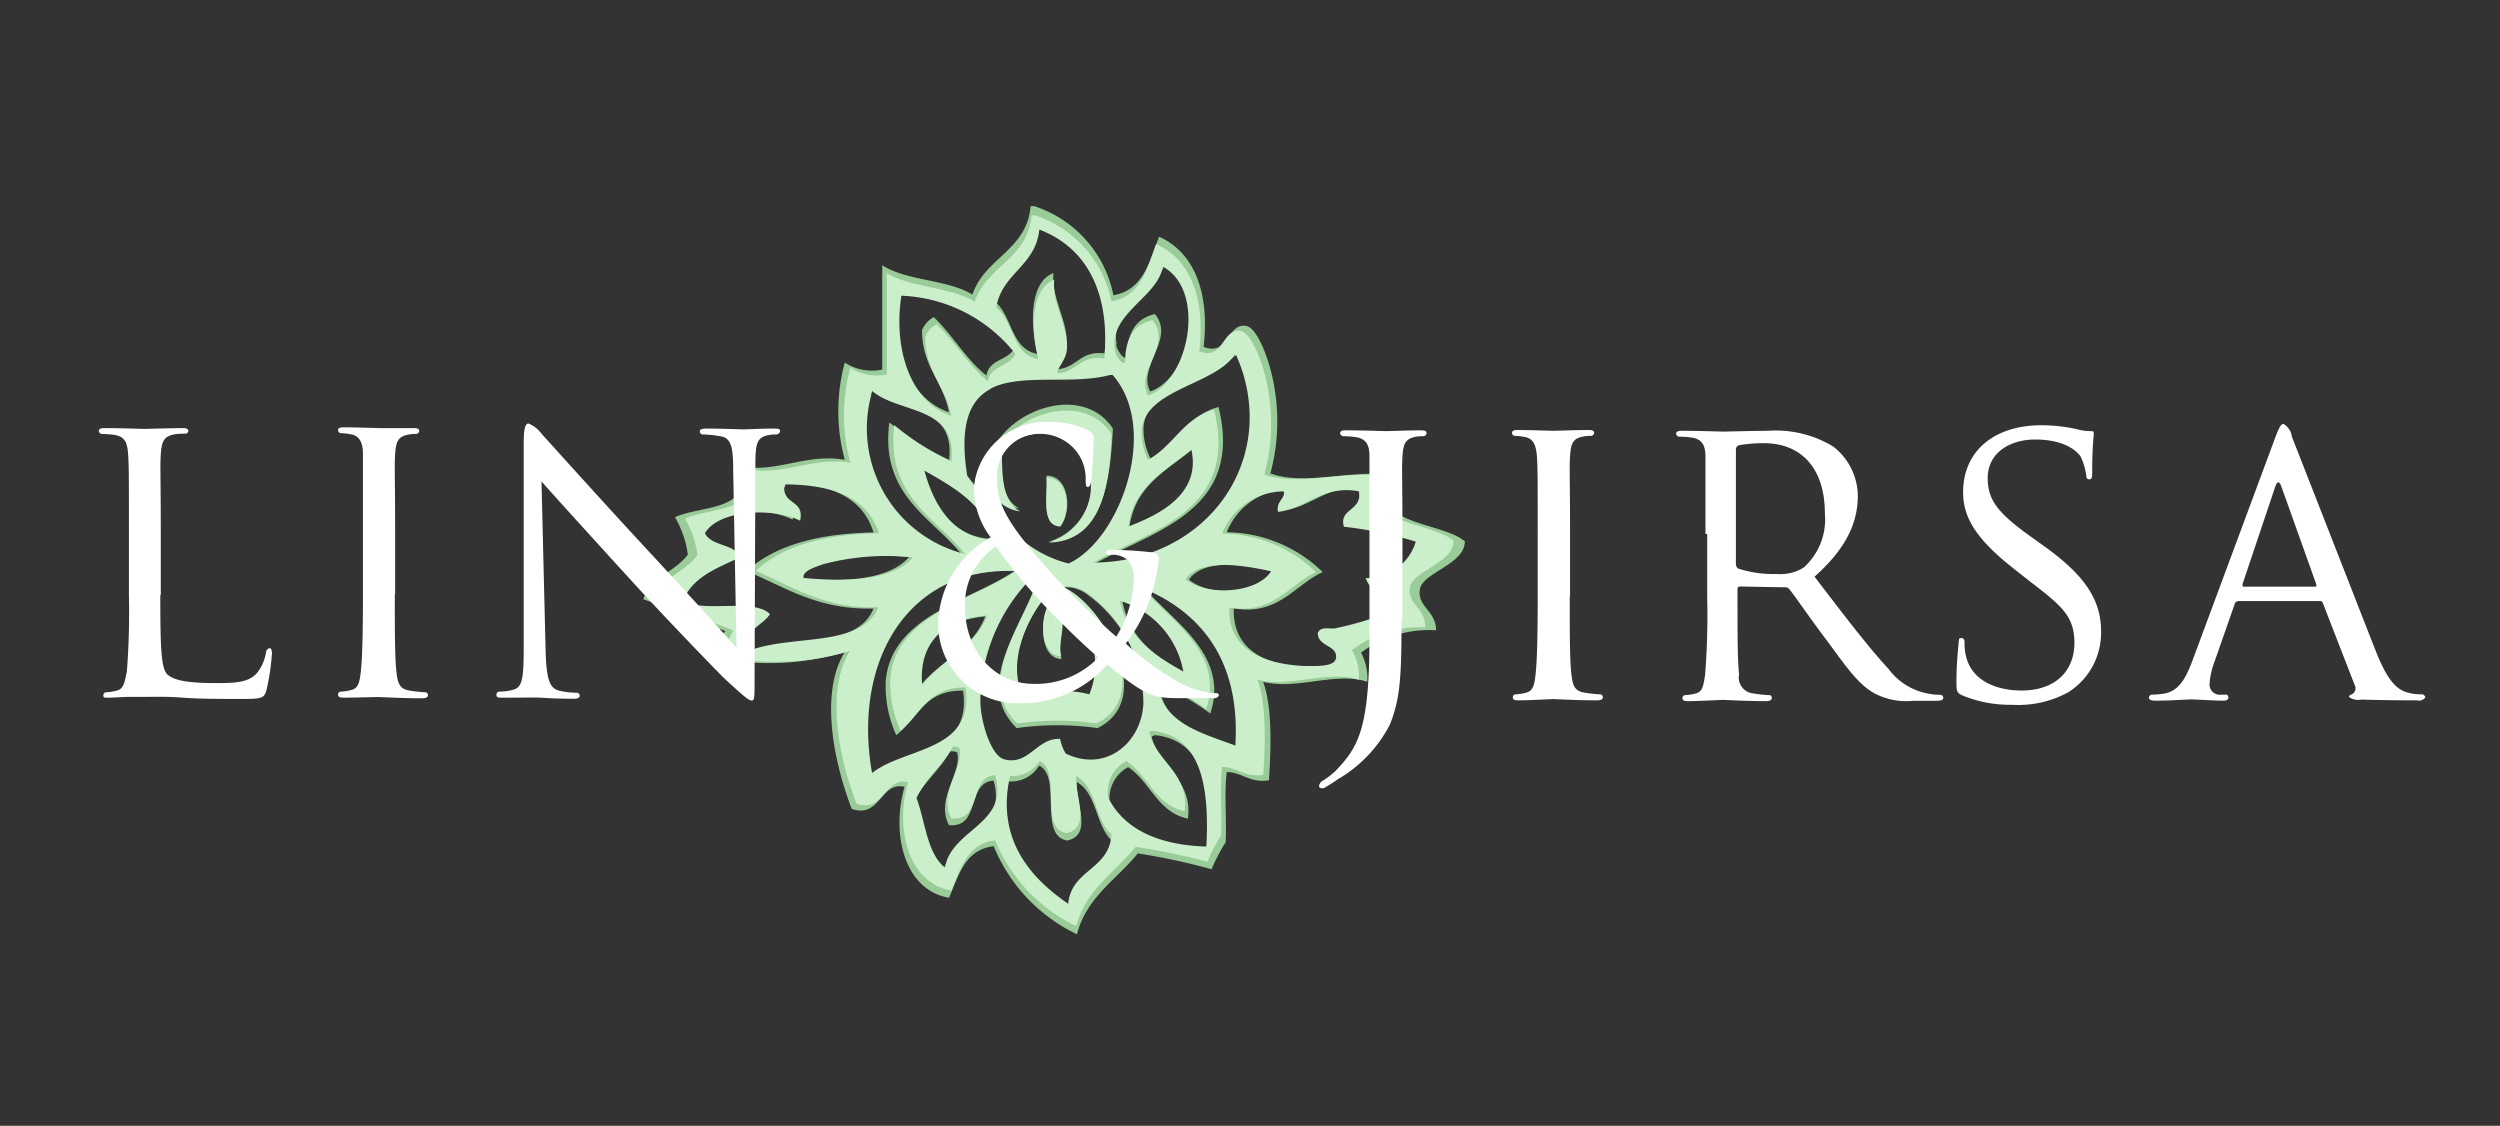
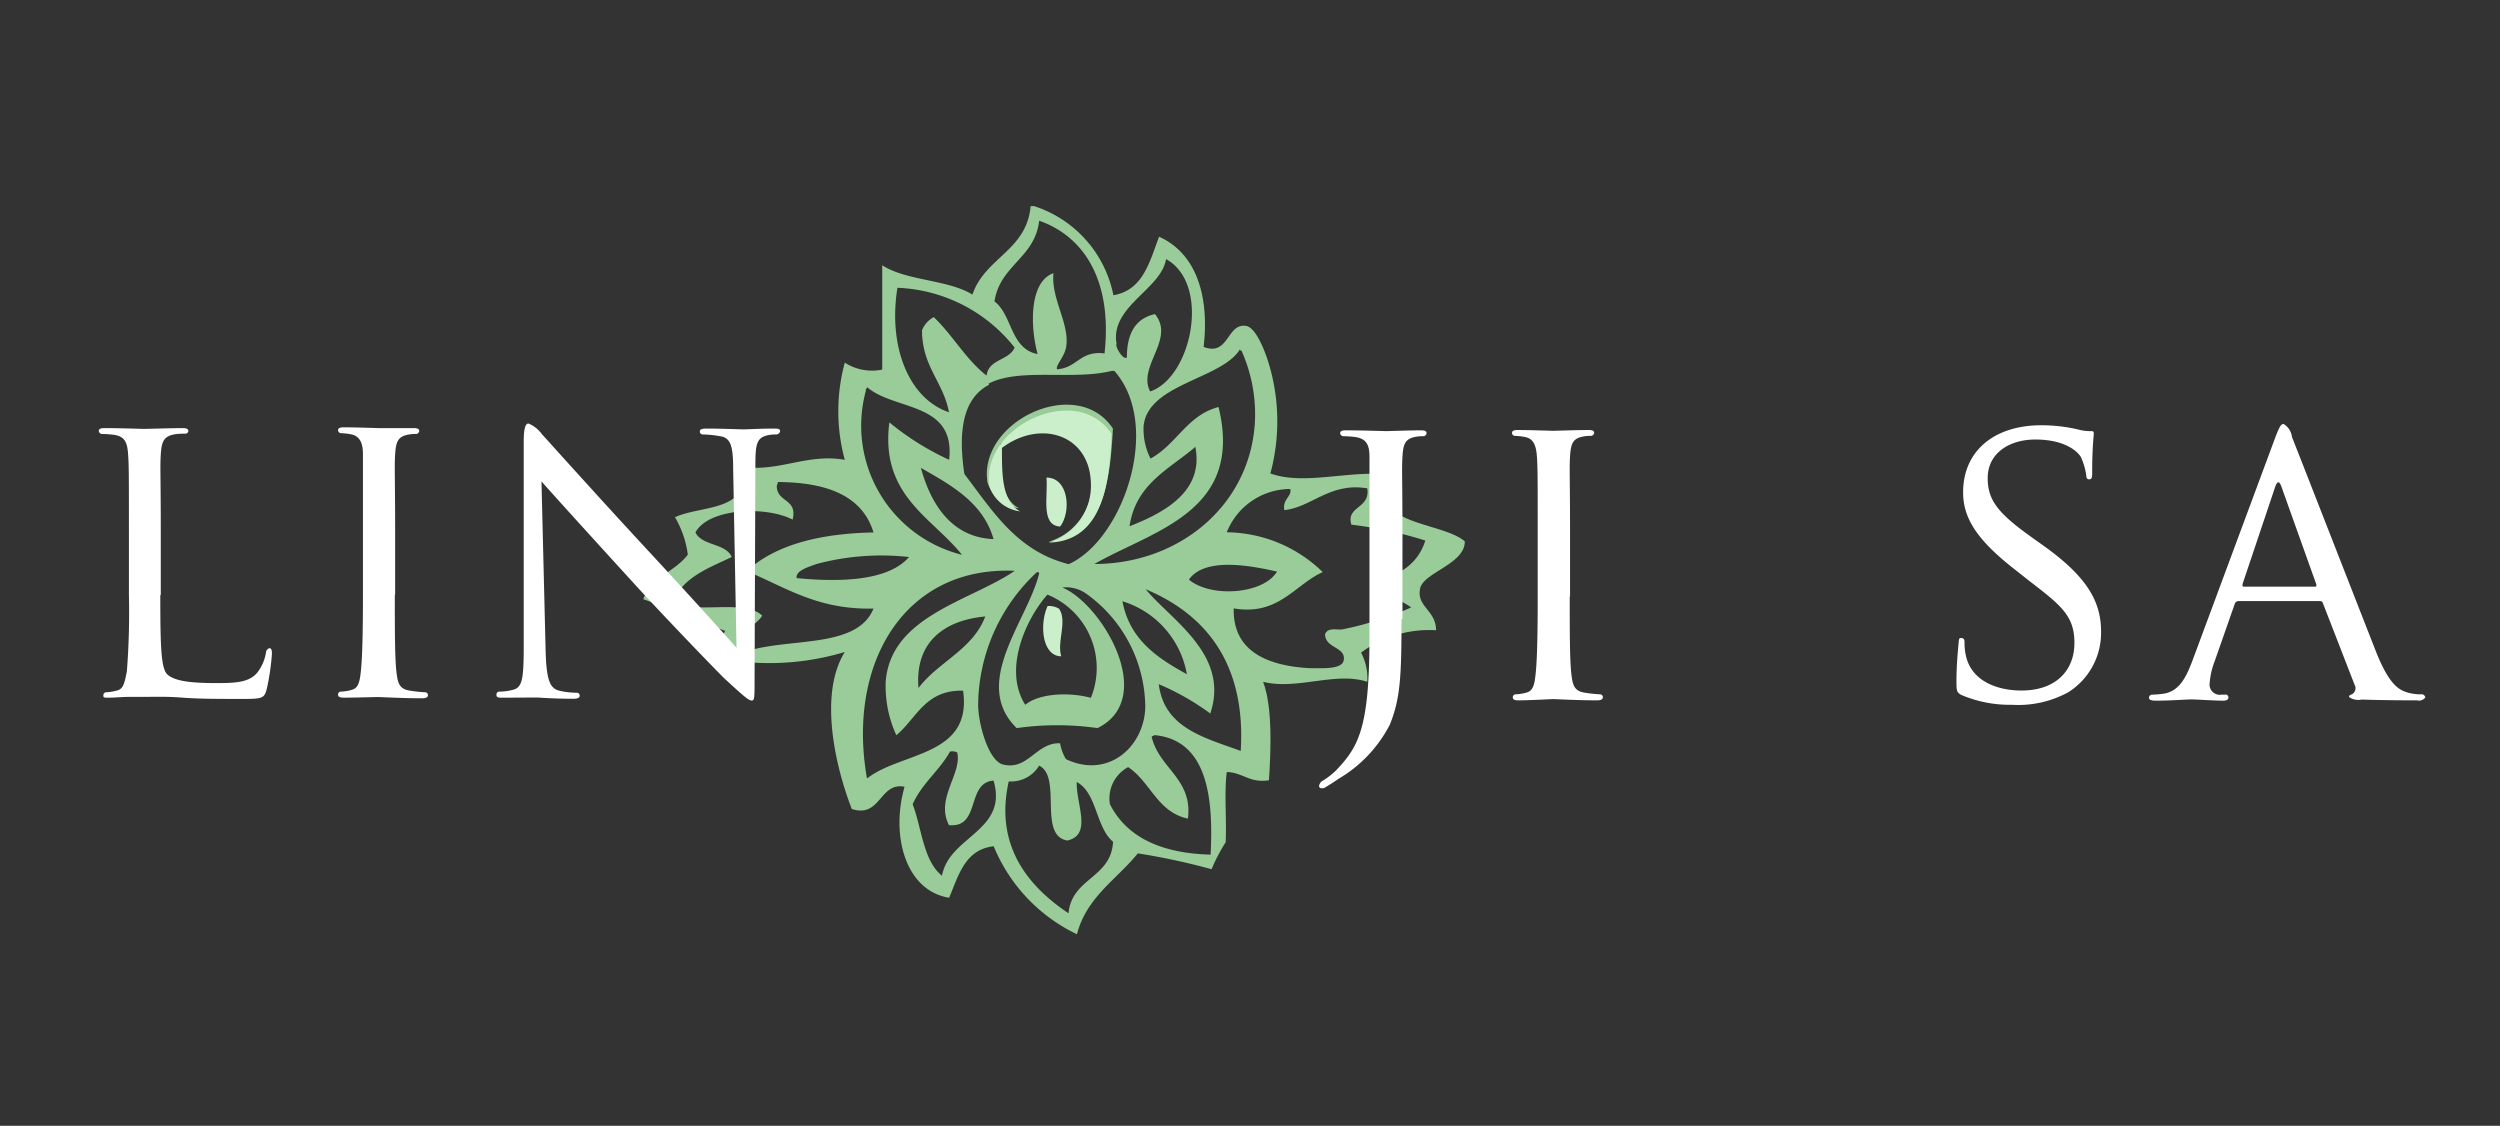
<svg xmlns="http://www.w3.org/2000/svg" id="Layer_1" data-name="Layer 1" viewBox="0 0 157.67 71">
  <rect x="0" y="0" width="157.67" height="71" fill="#333333" stroke="none" />
  <defs>
    <style>.cls-1{fill:#9c9;}.cls-1,.cls-2{fill-rule:evenodd;}.cls-2{fill:#caefca;}.cls-3{fill:#fff;}</style>
  </defs>
  <title>LJP_Logo_White</title>
  <path class="cls-1" d="M65,13h0.22a7.42,7.42,0,0,1,5,5.62c1.87-.32,2.28-2.1,2.88-3.69,2.25,1,3.2,3.58,2.81,6.95,1.6,0.61,1.45-1.49,2.66-1.33,0.62,0.08,1.18,1.53,1.4,2.22a12.61,12.61,0,0,1,.15,7.09c2.15,0.77,4.89-.21,7.53.07-1.65,3.18,3.25,2.94,4.73,4.21v0.07c-0.06,1.37-2.58,1.91-2.81,2.88-0.27,1.16,1,1.39,1,2.66a7.15,7.15,0,0,0-4.73,1.41A3.44,3.44,0,0,1,86.23,43c-2-.66-4.45.54-6.57,0,0.59,1.55.5,4.18,0.37,6.21-1.24.19-1.63-.49-2.66-0.52-0.17,1.33,0,3-.07,4.43a11.24,11.24,0,0,0-.89,1.7,42.19,42.19,0,0,0-4.65-1c-1.33,1.65-3.22,2.74-3.84,5.1a10.62,10.62,0,0,1-5.25-5.55c-1.81.21-2.21,1.83-2.81,3.25-2.8-.46-3.68-4-2.81-7-1.58-.32-1.5,2-3.33,1.4-1-2.57-2.12-7.2-.44-9.9a16.58,16.58,0,0,1-8.06.37,3.23,3.23,0,0,1,.52-1.7c-1.75-.64-3.4-1.38-5.17-2V37.79c0.49-1.38,2-1.73,2.81-2.81a6.27,6.27,0,0,0-.81-2.36c1.65-.77,4.88-0.33,4.21-3.18,2.34,0.35,4.11-.86,6.5-0.44a11.66,11.66,0,0,1,0-6.13,3.17,3.17,0,0,0,2.36.44V16.73c1.55,1,4.14.89,5.69,1.85C62.11,16.25,64.76,15.8,65,13Zm-2.29,6c1.15,0.87,1,3,2.73,3.33-0.47-1.73-.54-4.56,1-5.1-0.16,1.6,1,3.14.81,4.58-0.07.66-.68,1.2-0.59,1.48,1.26-.07,1.46-1.2,3-1C70.14,18,68.6,15,65.54,13.92,65.27,16.26,63.1,16.71,62.73,18.95Zm7.69,2.73c0,0.29.47,1,.67,0.81,0-1.52.55-2.46,1.77-2.73,1.3,1.58-1.13,3.31-.3,4.88,2.63-.9,3.84-6.78,1-8.35C73.24,18.25,70,19.32,70.42,21.68ZM59.85,26c-0.36-1.93-1.7-2.88-1.7-5.17A1.63,1.63,0,0,1,58.89,20c1.2,1.14,2,2.64,3.33,3.69,0.13-1.06,1.42-.94,1.77-1.77a9.9,9.9,0,0,0-7.39-3.77C56,21.84,57.31,25.15,59.85,26Zm12.27,1a4.11,4.11,0,0,0,.44,1.92c1.64-.88,2.3-2.73,4.29-3.25,1.62,6.6-4.12,7.78-7.83,9.9,5.32,0,9.78-3.66,10.12-8.87a9.77,9.77,0,0,0-.81-4.51s0-.09-0.07-0.07,0-.09-0.07-0.07C77,23.94,72.32,24.21,72.12,26.93Zm-9.75-2.73c-1.68.88-1.94,3-1.55,5.62,1.77,2.32,3.31,4.87,6.58,5.69,3.42-1.52,5.93-8.73,2.88-12.19H70.12C67.66,24,64.3,23.18,62.36,24.19Zm-7.76.37a8.39,8.39,0,0,0,6.06,10.35c-1.89-2.37-5.17-3.74-4.58-8.35a17.33,17.33,0,0,0,3.77,2.36c0.41-3.67-3.42-3.08-5.17-4.58A0.35,0.35,0,0,1,54.6,24.56Zm20.77,3.55c-1.65,1.41-3.76,2.34-4.14,5C73.38,32.35,76,31,75.37,28.11ZM62.66,34C62,31.69,60,30.61,58.08,29.51,58.72,31.85,60.05,33.9,62.66,34ZM49.06,30.4c0,0.14-.08.16-0.07,0.3,0.05,1,1.32.75,1,2.07-1.72-.88-5.3-0.72-6.13.81,0.42,0.86,1.9.66,2.29,1.55-1.47.7-3.07,1.27-3.7,2.81,1.31,0.85,4.53-.2,5.62.89-0.43.68-1.35,0.87-1.48,1.85,0.11,0.16.27,0.27,0.37,0.44,2.68-.94,7.09-0.15,8.13-2.74-3.54.09-5.55-1.35-8-2.36,1.81-1.66,4.58-2.37,8-2.44C54.38,31.24,52.12,30.42,49.06,30.4ZM81,32.17c-0.14-.67.51-0.89,0.37-1.33a4.32,4.32,0,0,0-4,2.73,8.79,8.79,0,0,1,6.05,2.51c-1.78.81-2.79,2.77-5.61,2.29-0.08,2.8,2.3,3.64,4.8,3.77,0.82,0,2.06.09,2.14-.52,0.12-.84-1.18-0.72-1.18-1.63,0.2-.45.73-0.24,1.11-0.3A20.8,20.8,0,0,0,89,38.31c-0.81-.6-2-0.81-2.36-1.85a3.31,3.31,0,0,0,3.25-2.37,25.79,25.79,0,0,0-4.66-1c-0.36-1.18,1.21-1,1-2.29C83.89,30.4,82.71,32,81,32.17ZM51.5,35.57c-0.56.2-1.33,0.43-1.26,0.89,2.7,0.26,5.77.2,7.09-1.33A15.81,15.81,0,0,0,51.5,35.57Zm23.5,1c1.39,1.14,4.67.91,5.54-.52C78.8,35.65,76,35.15,75,36.53ZM54.68,49.1c2.13-1.69,6.66-1.37,6.06-5.54-2.4-.06-2.93,1.75-4.21,2.81a7.44,7.44,0,0,1-.67-3.4C56.2,38.83,61.21,37.91,64,36,57,35.69,53.4,41.9,54.68,49.1ZM65.54,36.16a0.11,0.11,0,0,0-.15-0.07,11.55,11.55,0,0,0-3.7,8.35c0,1.21.65,3.53,1.55,3.77,1.59,0.42,2.12-1.41,3.62-1.33a2.73,2.73,0,0,0,.37,1c2.66,1.26,4.92-.78,5-3.25a8.86,8.86,0,0,0-3.7-7.17A2.21,2.21,0,0,0,67,37.05c2.54,1.08,6,7,2.22,8.87a18.09,18.09,0,0,0-5.1,0C61.21,43.07,64.83,39.11,65.54,36.16ZM76.33,45a15.89,15.89,0,0,0-3.25-1.85c0.35,2.78,2.89,3.37,5.17,4.21,0.35-5.69-2.39-8.69-6-10.2C73.9,39.14,77.57,41.3,76.33,45ZM66.06,37.5c-1.27,1.42-2.85,4.65-1.4,6.95,0.89-.73,2.76-0.81,4.14-0.44A5,5,0,0,0,66.06,37.5Zm8.79,5a5.87,5.87,0,0,0-4.06-4.58C71.25,40.36,73,41.5,74.85,42.52Zm-16.92.89c1.25-1.66,3.41-2.41,4.21-4.51C59.5,39.12,57.68,40.54,57.93,43.41Zm14.85,3a0.51,0.51,0,0,0-.15.07c0.46,2,2.61,2.66,2.29,5.17-1.93-.41-2.36-2.32-3.77-3.25A2.24,2.24,0,0,0,70,50.72c1.07,2.1,3.26,3.1,6.35,3.18C76.54,50.29,76.14,46.66,72.79,46.36Zm-12.86,1c-0.67,1.22-1.77,2-2.36,3.33,0.58,1.54.67,3.57,1.85,4.51,0.45-2.51,4.19-2.81,3.25-6-1.74.13-.79,3-2.81,2.81-0.87-1.68.83-3.23,0.52-4.58A0.64,0.64,0,0,0,59.93,47.4Zm5.62,0.89a2.06,2.06,0,0,1-1.92,1C62.68,53.46,65,56,67.39,57.6c0.2-2.24,2.68-2.2,2.81-4.51-1.1-.92-1-3.07-2.29-3.77-0.06,1.38,1,3.32-.59,3.69C65.45,52.72,67,49,65.54,48.29Z" />
-   <path class="cls-1" d="M66,30c1.44,0,1.63,2.21.89,3.18C65.6,33.05,66.09,31.21,66,30Z" />
-   <path class="cls-1" d="M66.8,38.46c0.56,0.79-.15,2.14.15,3.1-1.23,0-1.43-2.09-.89-3.25A1.24,1.24,0,0,1,66.8,38.46Z" />
  <path class="cls-1" d="M66.13,34.17a3.84,3.84,0,0,0,2.73-3.84C68.8,27.18,65.6,26.16,63.1,28c0,1.78,0,3.47,1.18,4.06a2.4,2.4,0,0,1-2-1.63c-0.62-3.85,5.65-6.83,7.91-3.4C70,30.61,69.49,34.09,66.13,34.17Z" />
-   <path class="cls-2" d="M65.06,13.58h0.22A7.22,7.22,0,0,1,70.1,19c1.82-.31,2.22-2,2.81-3.6,2.19,0.94,3.12,3.48,2.73,6.76,1.56,0.59,1.41-1.45,2.59-1.29,0.6,0.08,1.14,1.49,1.37,2.16a12.26,12.26,0,0,1,.14,6.9c2.09,0.75,4.76-.21,7.33.07-1.61,3.09,3.16,2.86,4.6,4.1v0.07c-0.06,1.33-2.51,1.85-2.73,2.81-0.26,1.12,1,1.35.94,2.59A7,7,0,0,0,85.27,41a3.34,3.34,0,0,1,.43,1.87c-1.94-.64-4.33.53-6.39,0,0.57,1.51.49,4.07,0.36,6-1.21.18-1.58-.48-2.59-0.5-0.17,1.29,0,2.9-.07,4.32a10.9,10.9,0,0,0-.86,1.66,41.55,41.55,0,0,0-4.53-.94c-1.29,1.61-3.13,2.67-3.74,5A10.34,10.34,0,0,1,62.76,53C61,53.2,60.61,54.77,60,56.16c-2.72-.45-3.58-3.92-2.73-6.83-1.53-.31-1.46,1.92-3.24,1.37-1-2.51-2.06-7-.43-9.64a16.15,16.15,0,0,1-7.84.36,3.15,3.15,0,0,1,.5-1.66c-1.7-.63-3.31-1.34-5-1.94V37.74c0.48-1.34,2-1.69,2.73-2.73a6.11,6.11,0,0,0-.79-2.3c1.6-.75,4.75-0.33,4.1-3.09,2.28,0.34,4-.83,6.33-0.43a11.36,11.36,0,0,1,0-6,3.09,3.09,0,0,0,2.3.43v-6.4c1.5,0.94,4,.86,5.54,1.8C62.23,16.78,64.8,16.34,65.06,13.58ZM62.83,19.4c1.12,0.85,1,3,2.66,3.24-0.46-1.68-.52-4.43,1-5-0.16,1.55.95,3.05,0.79,4.46-0.07.64-.66,1.17-0.58,1.44,1.22-.07,1.42-1.17,2.95-0.93,0.37-4.19-1.13-7-4.1-8.13C65.31,16.79,63.19,17.22,62.83,19.4Zm7.48,2.66c0,0.28.45,1,.65,0.79,0-1.48.53-2.39,1.73-2.66,1.26,1.54-1.1,3.22-.29,4.75,2.56-.88,3.74-6.6.93-8.13C73.06,18.72,69.94,19.76,70.31,22.06ZM60,26.24c-0.35-1.88-1.65-2.81-1.65-5a1.59,1.59,0,0,1,.72-0.79c1.17,1.11,2,2.57,3.24,3.6,0.12-1,1.38-.92,1.73-1.73a9.63,9.63,0,0,0-7.19-3.67C56.3,22.22,57.56,25.44,60,26.24ZM72,27.17A4,4,0,0,0,72.4,29c1.59-.85,2.24-2.65,4.17-3.16,1.58,6.43-4,7.57-7.62,9.64,5.18,0,9.51-3.56,9.85-8.63A9.51,9.51,0,0,0,78,22.49s0-.08-0.07-0.07,0-.08-0.07-0.07C76.73,24.26,72.16,24.53,72,27.17Zm-9.49-2.66C60.84,25.36,60.59,27.4,61,30c1.73,2.25,3.22,4.74,6.4,5.54C70.7,34,73.14,27,70.17,23.65H70C67.63,24.29,64.36,23.52,62.47,24.51Zm-7.55.36a8.16,8.16,0,0,0,5.9,10.07c-1.84-2.31-5-3.64-4.46-8.13A16.83,16.83,0,0,0,60,29.11c0.4-3.57-3.33-3-5-4.46A0.34,0.34,0,0,1,54.92,24.87Zm20.21,3.45c-1.6,1.37-3.66,2.28-4,4.89C73.19,32.45,75.77,31.1,75.13,28.32ZM62.76,34.07c-0.68-2.27-2.58-3.32-4.46-4.39C58.93,32,60.22,34,62.76,34.07ZM49.53,30.55c0,0.14-.08.16-0.07,0.29,0.05,1,1.28.73,1,2-1.67-.85-5.15-0.7-6,0.79,0.41,0.84,1.85.64,2.23,1.51-1.43.68-3,1.23-3.6,2.73,1.28,0.83,4.41-.19,5.47.86-0.41.66-1.31,0.85-1.44,1.8,0.11,0.15.26,0.27,0.36,0.43,2.61-.92,6.9-0.15,7.91-2.66C52,38.41,50,37,47.66,36c1.76-1.62,4.45-2.31,7.77-2.37C54.71,31.37,52.51,30.57,49.53,30.55ZM80.6,32.28c-0.14-.66.5-0.87,0.36-1.29a4.21,4.21,0,0,0-3.88,2.66A8.55,8.55,0,0,1,83,36.09c-1.73.78-2.71,2.7-5.46,2.23C77.42,41,79.74,41.86,82.17,42c0.8,0,2,.09,2.09-0.5,0.11-.82-1.15-0.7-1.15-1.58,0.19-.44.71-0.24,1.08-0.29a20.2,20.2,0,0,0,4.24-1.37c-0.79-.58-1.95-0.79-2.3-1.8a3.22,3.22,0,0,0,3.16-2.3,25.14,25.14,0,0,0-4.53-.94c-0.35-1.15,1.18-1,.94-2.23C83.43,30.55,82.27,32.13,80.6,32.28ZM51.9,35.59c-0.55.2-1.3,0.42-1.22,0.86,2.63,0.25,5.61.19,6.9-1.29A15.36,15.36,0,0,0,51.9,35.59Zm22.87,0.94c1.35,1.11,4.54.88,5.39-.5C78.47,35.66,75.74,35.17,74.77,36.52ZM55,48.75c2.08-1.64,6.48-1.33,5.9-5.39-2.33-.06-2.85,1.71-4.1,2.73a7.25,7.25,0,0,1-.65-3.31c0.33-4,5.21-4.92,7.91-6.76C57.25,35.7,53.75,41.74,55,48.75ZM65.57,36.16a0.11,0.11,0,0,0-.14-0.07,11.24,11.24,0,0,0-3.6,8.13c0,1.18.63,3.44,1.51,3.67,1.55,0.41,2.06-1.37,3.52-1.29a2.66,2.66,0,0,0,.36.93c2.59,1.23,4.79-.76,4.89-3.16a8.61,8.61,0,0,0-3.6-7A2.14,2.14,0,0,0,67,37c2.47,1,5.83,6.83,2.16,8.63a17.6,17.6,0,0,0-5,0C61.35,42.88,64.88,39,65.57,36.16Zm10.5,8.56a15.69,15.69,0,0,0-3.16-1.8c0.34,2.71,2.82,3.28,5,4.1,0.34-5.54-2.33-8.46-5.83-9.93C73.7,39.05,77.27,41.16,76.07,44.72Zm-10-7.26C64.83,38.83,63.3,42,64.7,44.22c0.87-.71,2.68-0.79,4-0.43A4.84,4.84,0,0,0,66.07,37.45Zm8.56,4.89a5.71,5.71,0,0,0-4-4.46C71.12,40.24,72.82,41.35,74.63,42.35Zm-16.47.86c1.22-1.62,3.32-2.34,4.1-4.39C59.69,39,57.91,40.42,58.16,43.21Zm14.46,2.88a0.4,0.4,0,0,0-.14.07c0.45,1.92,2.54,2.59,2.23,5-1.87-.4-2.3-2.26-3.67-3.16a2.18,2.18,0,0,0-1.15,2.3c1,2,3.17,3,6.19,3.09C76.27,49.91,75.88,46.37,72.62,46.09Zm-12.52,1c-0.66,1.19-1.72,2-2.3,3.24,0.57,1.5.65,3.47,1.8,4.39C60,52.27,63.68,52,62.76,48.89,61.07,49,62,51.77,60,51.62c-0.85-1.63.8-3.14,0.5-4.46A0.61,0.61,0,0,0,60.1,47.09ZM65.57,48a2,2,0,0,1-1.87.93C62.79,53,65.08,55.43,67.37,57c0.2-2.18,2.61-2.14,2.73-4.39-1.07-.9-0.94-3-2.23-3.67-0.06,1.35.93,3.23-.58,3.6C65.47,52.27,67,48.68,65.57,48Z" />
  <path class="cls-2" d="M66,30.12c1.4,0,1.58,2.15.86,3.09C65.62,33.13,66.1,31.34,66,30.12Z" />
  <path class="cls-2" d="M66.79,38.39c0.54,0.77-.14,2.08.14,3-1.2,0-1.39-2-.86-3.17A1.25,1.25,0,0,1,66.79,38.39Z" />
  <path class="cls-2" d="M66.14,34.22a3.73,3.73,0,0,0,2.66-3.74c-0.07-3.07-3.18-4.06-5.61-2.23,0,1.73,0,3.38,1.15,4a2.33,2.33,0,0,1-1.94-1.58c-0.6-3.74,5.5-6.65,7.7-3.31C70,30.75,69.41,34.14,66.14,34.22Z" />
  <path class="cls-3" d="M10.11,37.55c0,3.3.05,4.65,0.46,5s1.21,0.53,3,.53c1.16,0,2.15,0,2.68-.69a2.8,2.8,0,0,0,.53-1.27A0.29,0.29,0,0,1,17,40.88c0.1,0,.15.11,0.15,0.34a14.79,14.79,0,0,1-.33,2.25c-0.15.53-.23,0.61-1.42,0.61-1.59,0-2.83,0-3.87-.08s-1.77-.05-2.43-0.05c-0.1,0-.48,0-0.91,0S7.23,44,6.88,44,6.52,44,6.52,43.85a0.18,0.18,0,0,1,.18-0.19,3,3,0,0,0,.68-0.11C7.81,43.45,7.86,43,8,42.36a47.92,47.92,0,0,0,.13-4.86v-4c0-3.49,0-4.12-.05-4.84s-0.18-1.14-.91-1.24a7,7,0,0,0-.76-0.05,0.22,0.22,0,0,1-.18-0.18c0-.13.1-0.19,0.35-0.19,1,0,2.4.05,2.53,0.05S10.85,27,11.53,27c0.23,0,.35.05,0.35,0.19a0.19,0.19,0,0,1-.18.16c-0.15,0-.48,0-0.73.05-0.66.13-.78,0.48-0.83,1.27s0,1.35,0,4.84v4Z" />
  <path class="cls-3" d="M24.9,37.5c0,2.17,0,3.94.1,4.86,0.08,0.66.15,1.08,0.81,1.19a8.48,8.48,0,0,0,1,.11,0.18,0.18,0,0,1,.18.19c0,0.1-.1.19-0.35,0.19-1.24,0-2.68-.08-2.78-0.08S22.35,44,21.67,44c-0.23,0-.35-0.05-0.35-0.19a0.18,0.18,0,0,1,.18-0.19,3,3,0,0,0,.68-0.11c0.43-.11.51-0.53,0.58-1.19,0.1-.92.13-2.7,0.13-4.86v-4c0-3.49,0-4.12,0-4.84s-0.23-1.11-.71-1.22a3.84,3.84,0,0,0-.68-0.08,0.2,0.2,0,0,1-.18-0.18c0-.13.1-0.19,0.35-0.19,0.73,0,2.12.05,2.25,0.05S25.41,27,26.09,27c0.25,0,.35.05,0.35,0.19a0.22,0.22,0,0,1-.18.18,2.38,2.38,0,0,0-.56.05c-0.61.13-.73,0.45-0.78,1.24s0,1.35,0,4.84v4Z" />
  <path class="cls-3" d="M34.41,41c0.05,1.85.25,2.41,0.86,2.56a5,5,0,0,0,1.11.13,0.18,0.18,0,0,1,.18.19c0,0.13-.15.19-0.4,0.19-1.26,0-2.15-.08-2.35-0.08S32.67,44,31.66,44c-0.23,0-.35,0-0.35-0.19a0.18,0.18,0,0,1,.18-0.19,3.33,3.33,0,0,0,.91-0.13c0.56-.16.63-0.77,0.63-2.8V27.85c0-.9.13-1.14,0.3-1.14a2,2,0,0,1,.86.69c0.35,0.37,3.59,4,7,7.67,2.2,2.38,4.58,5,5.26,5.79L46.24,29.6c0-1.45-.15-2-0.83-2.09a6.85,6.85,0,0,0-1.09-.11,0.18,0.18,0,0,1-.18-0.21c0-.13.18-0.16,0.43-0.16,1,0,2.07.05,2.33,0.05s1-.05,1.9-0.05c0.23,0,.4,0,0.4.16a0.25,0.25,0,0,1-.25.21,2.42,2.42,0,0,0-.53.05c-0.73.16-.78,0.61-0.78,2L47.59,42.57c0,1.48,0,1.61-.18,1.61S47,44,45.71,42.81c-0.23-.21-3.44-3.51-5.79-6.08-2.58-2.83-5.08-5.58-5.77-6.37Z" />
  <path class="cls-3" d="M88.39,39.06c0,3.65-.08,5-0.73,6.63a8.45,8.45,0,0,1-3.26,3.44c-0.3.21-.68,0.45-0.91,0.58a0.91,0.91,0,0,1-.15,0,0.14,0.14,0,0,1-.15-0.13,0.46,0.46,0,0,1,.28-0.37,4.89,4.89,0,0,0,.78-0.61c1.44-1.51,2.12-2.67,2.12-8.46v-6.5c0-3.49,0-4.12,0-4.84s-0.18-1.14-.91-1.24a7,7,0,0,0-.76-0.05,0.22,0.22,0,0,1-.18-0.18c0-.13.1-0.19,0.35-0.19,1,0,2.45.05,2.58,0.05s1.49-.05,2.17-0.05c0.25,0,.35.05,0.35,0.19a0.22,0.22,0,0,1-.18.18,2.38,2.38,0,0,0-.56.05c-0.61.13-.73,0.45-0.78,1.24s0,1.35,0,4.84v5.39Z" />
  <path class="cls-3" d="M99,37.63c0,2.17,0,3.94.1,4.86,0.08,0.66.15,1.08,0.81,1.19a8.45,8.45,0,0,0,1,.11,0.18,0.18,0,0,1,.18.19c0,0.1-.1.19-0.35,0.19-1.24,0-2.68-.08-2.78-0.08s-1.52.08-2.2,0.08c-0.23,0-.35-0.05-0.35-0.19a0.18,0.18,0,0,1,.18-0.19,3,3,0,0,0,.68-0.11c0.43-.11.51-0.53,0.58-1.19,0.1-.92.13-2.7,0.13-4.86v-4c0-3.49,0-4.12-.05-4.84s-0.23-1.11-.71-1.22a3.81,3.81,0,0,0-.68-0.08,0.19,0.19,0,0,1-.18-0.18c0-.13.1-0.19,0.35-0.19,0.74,0,2.13.05,2.25,0.05s1.54-.05,2.23-0.05c0.25,0,.35.05,0.35,0.19a0.22,0.22,0,0,1-.18.18,2.39,2.39,0,0,0-.56.05c-0.61.13-.73,0.45-0.78,1.24s0,1.35,0,4.84v4Z" />
-   <path class="cls-3" d="M107.56,33.67c0-3.49,0-4.12,0-4.84s-0.18-1.14-.91-1.24a7,7,0,0,0-.76-0.05,0.22,0.22,0,0,1-.18-0.18c0-.13.1-0.19,0.36-0.19,1,0,2.5.05,2.63,0.05s2.1-.05,2.78-0.05a7,7,0,0,1,4.15,1,4,4,0,0,1,1.54,3.07c0,1.66-.66,3.28-2.73,5.13,1.82,2.38,3.36,4.41,4.66,5.81a4,4,0,0,0,2.48,1.56,3.92,3.92,0,0,0,.78.08,0.2,0.2,0,0,1,.2.19c0,0.13-.13.19-0.53,0.19h-1.39a4.31,4.31,0,0,1-2.38-.45c-1-.53-1.77-1.61-3-3.3-0.94-1.22-1.92-2.67-2.4-3.28a0.33,0.33,0,0,0-.3-0.13l-2.83-.05c-0.1,0-.15.05-0.15,0.18v0.53c0,2.17,0,3.91.1,4.84a1,1,0,0,0,.88,1.19,7.68,7.68,0,0,0,1,.11,0.16,0.16,0,0,1,.18.19c0,0.1-.1.19-0.35,0.19-1.21,0-2.63-.08-2.73-0.08s-1.52.08-2.2,0.08c-0.23,0-.35-0.05-0.35-0.19a0.18,0.18,0,0,1,.17-0.19,3,3,0,0,0,.68-0.11c0.43-.11.48-0.53,0.58-1.19a48.49,48.49,0,0,0,.13-4.86v-4Zm1.92,1.9a0.34,0.34,0,0,0,.15.29,7.23,7.23,0,0,0,2.45.34,2.79,2.79,0,0,0,1.67-.4,4.09,4.09,0,0,0,1.34-3.44c0-2.8-1.47-4.41-3.84-4.41a9.28,9.28,0,0,0-1.59.13,0.29,0.29,0,0,0-.18.26v7.22Z" />
  <path class="cls-3" d="M123.72,43.84c-0.3-.16-0.33-0.24-0.33-0.85,0-1.11.1-2,.13-2.38s0.05-.37.18-0.37,0.2,0.08.2,0.27a3.54,3.54,0,0,0,.08.82c0.35,1.64,2,2.22,3.51,2.22,2.2,0,3.34-1.29,3.34-3S130,38.19,128,36.65l-1-.79c-2.4-1.88-3.19-3.25-3.19-4.81,0-2.64,2-4.23,4.93-4.23a10.3,10.3,0,0,1,2.3.26,2.76,2.76,0,0,0,.78.11c0.18,0,.23,0,0.23.16s-0.1.85-.1,2.38c0,0.34,0,.5-0.18.5s-0.18-.11-0.2-0.29a4.17,4.17,0,0,0-.33-1.11c-0.15-.26-0.88-1.11-2.88-1.11-1.62,0-3,.85-3,2.43,0,1.43.68,2.25,2.88,3.81l0.63,0.45c2.71,1.93,3.64,3.49,3.64,5.42a4.43,4.43,0,0,1-2.07,3.83,6.57,6.57,0,0,1-3.54.79A7.87,7.87,0,0,1,123.72,43.84Z" />
  <path class="cls-3" d="M143.49,27.61c0.28-.74.38-0.87,0.53-0.87a1.1,1.1,0,0,1,.53.82c0.4,1,4,10.23,5.34,13.64,0.81,2,1.41,2.3,1.9,2.46a2.94,2.94,0,0,0,.89.13,0.24,0.24,0,0,1,.28.19,0.47,0.47,0,0,1-.51.19c-0.33,0-2,0-3.51-.05a1,1,0,0,1-.79-0.16c0-.11.05-0.11,0.15-0.16a0.43,0.43,0,0,0,.2-0.61l-2-5.15a0.18,0.18,0,0,0-.2-0.13h-5.13a0.24,0.24,0,0,0-.23.18l-1.26,3.6a4.84,4.84,0,0,0-.33,1.51,0.65,0.65,0,0,0,.76.61h0.2a0.18,0.18,0,0,1,.23.19c0,0.13-.13.19-0.33,0.19-0.53,0-1.74-.08-2-0.08s-1.34.08-2.25,0.08c-0.28,0-.43-0.05-0.43-0.19a0.2,0.2,0,0,1,.2-0.19,6,6,0,0,0,.66-0.05c1-.13,1.44-0.93,1.87-2.06ZM146,37c0.1,0,.1-0.05.08-0.16l-2.2-6.16q-0.19-.52-0.38,0l-2.07,6.16c0,0.11,0,.16.08,0.16H146Z" />
-   <path class="cls-3" d="M59.17,39.34a6.36,6.36,0,0,1,3.31-5.45,5.21,5.21,0,0,1-1.06-3.12,4.55,4.55,0,0,1,4.65-4.16,5.43,5.43,0,0,1,2.62.56,0.52,0.52,0,0,1,.28.56c0,0.68-.09,2.26-0.15,2.6s-0.13.38-.22,0.38-0.13-.09-0.13-0.43a2.79,2.79,0,0,0-.67-1.92,2.93,2.93,0,0,0-2.16-1,2.69,2.69,0,0,0-2.75,3c0,1.76,1.17,3.23,3.42,5.79,0.74,0.84,3.39,3.44,4.09,4a7.12,7.12,0,0,0,1.1-3.75,1.58,1.58,0,0,0-.41-1.11A1.48,1.48,0,0,0,70,35a0.22,0.22,0,0,1-.26-0.16,0.3,0.3,0,0,1,.35-0.16,23.18,23.18,0,0,1,2.59.16,0.39,0.39,0,0,1,.39.45A10.13,10.13,0,0,1,71,40.59a19.15,19.15,0,0,0,3,2.24,5.77,5.77,0,0,0,2.57.88c0.19,0,.3,0,0.3.16a0.34,0.34,0,0,1-.37.16H74.33c-1.6,0-2.12-.16-4.5-2.12a7.14,7.14,0,0,1-5.41,2.44A5,5,0,0,1,59.17,39.34Zm10.1,2.12c-1.21-1-3.35-3.19-3.91-3.82a36.61,36.61,0,0,1-2.55-3.17,4.37,4.37,0,0,0-1.95,3.8c0,2.83,1.9,4.86,4.33,4.86A5.46,5.46,0,0,0,69.27,41.47Z" />
</svg>